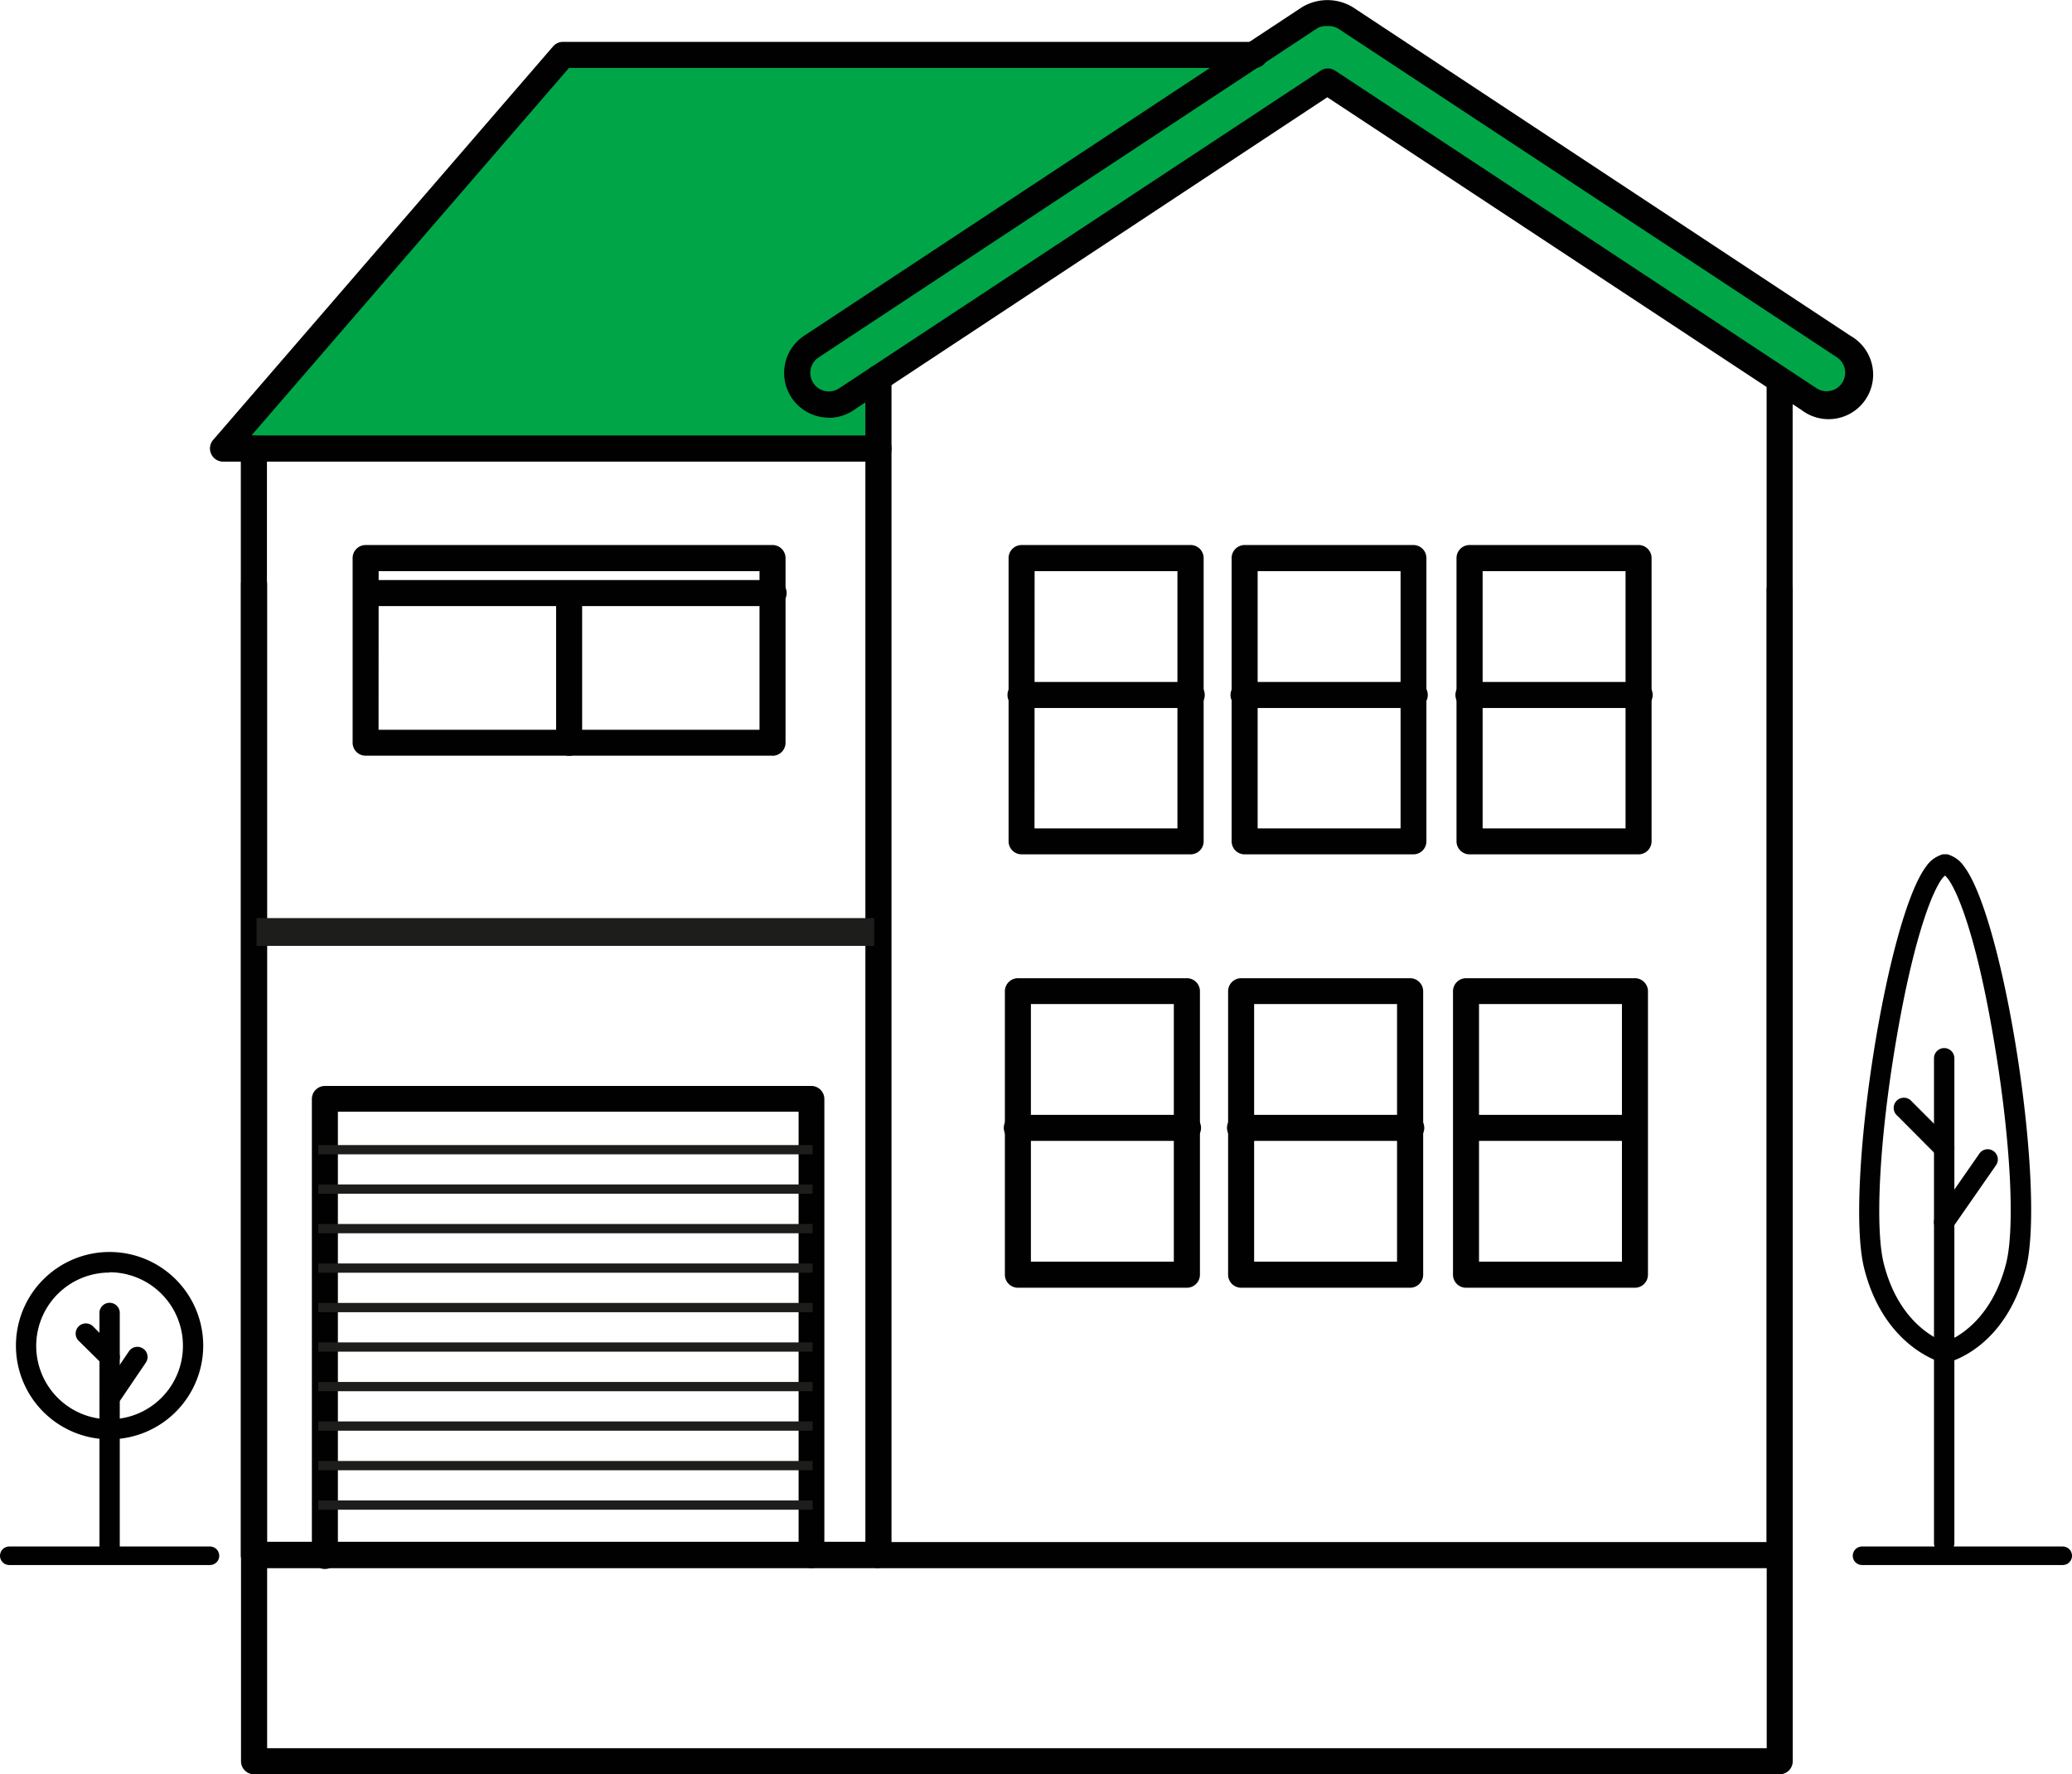
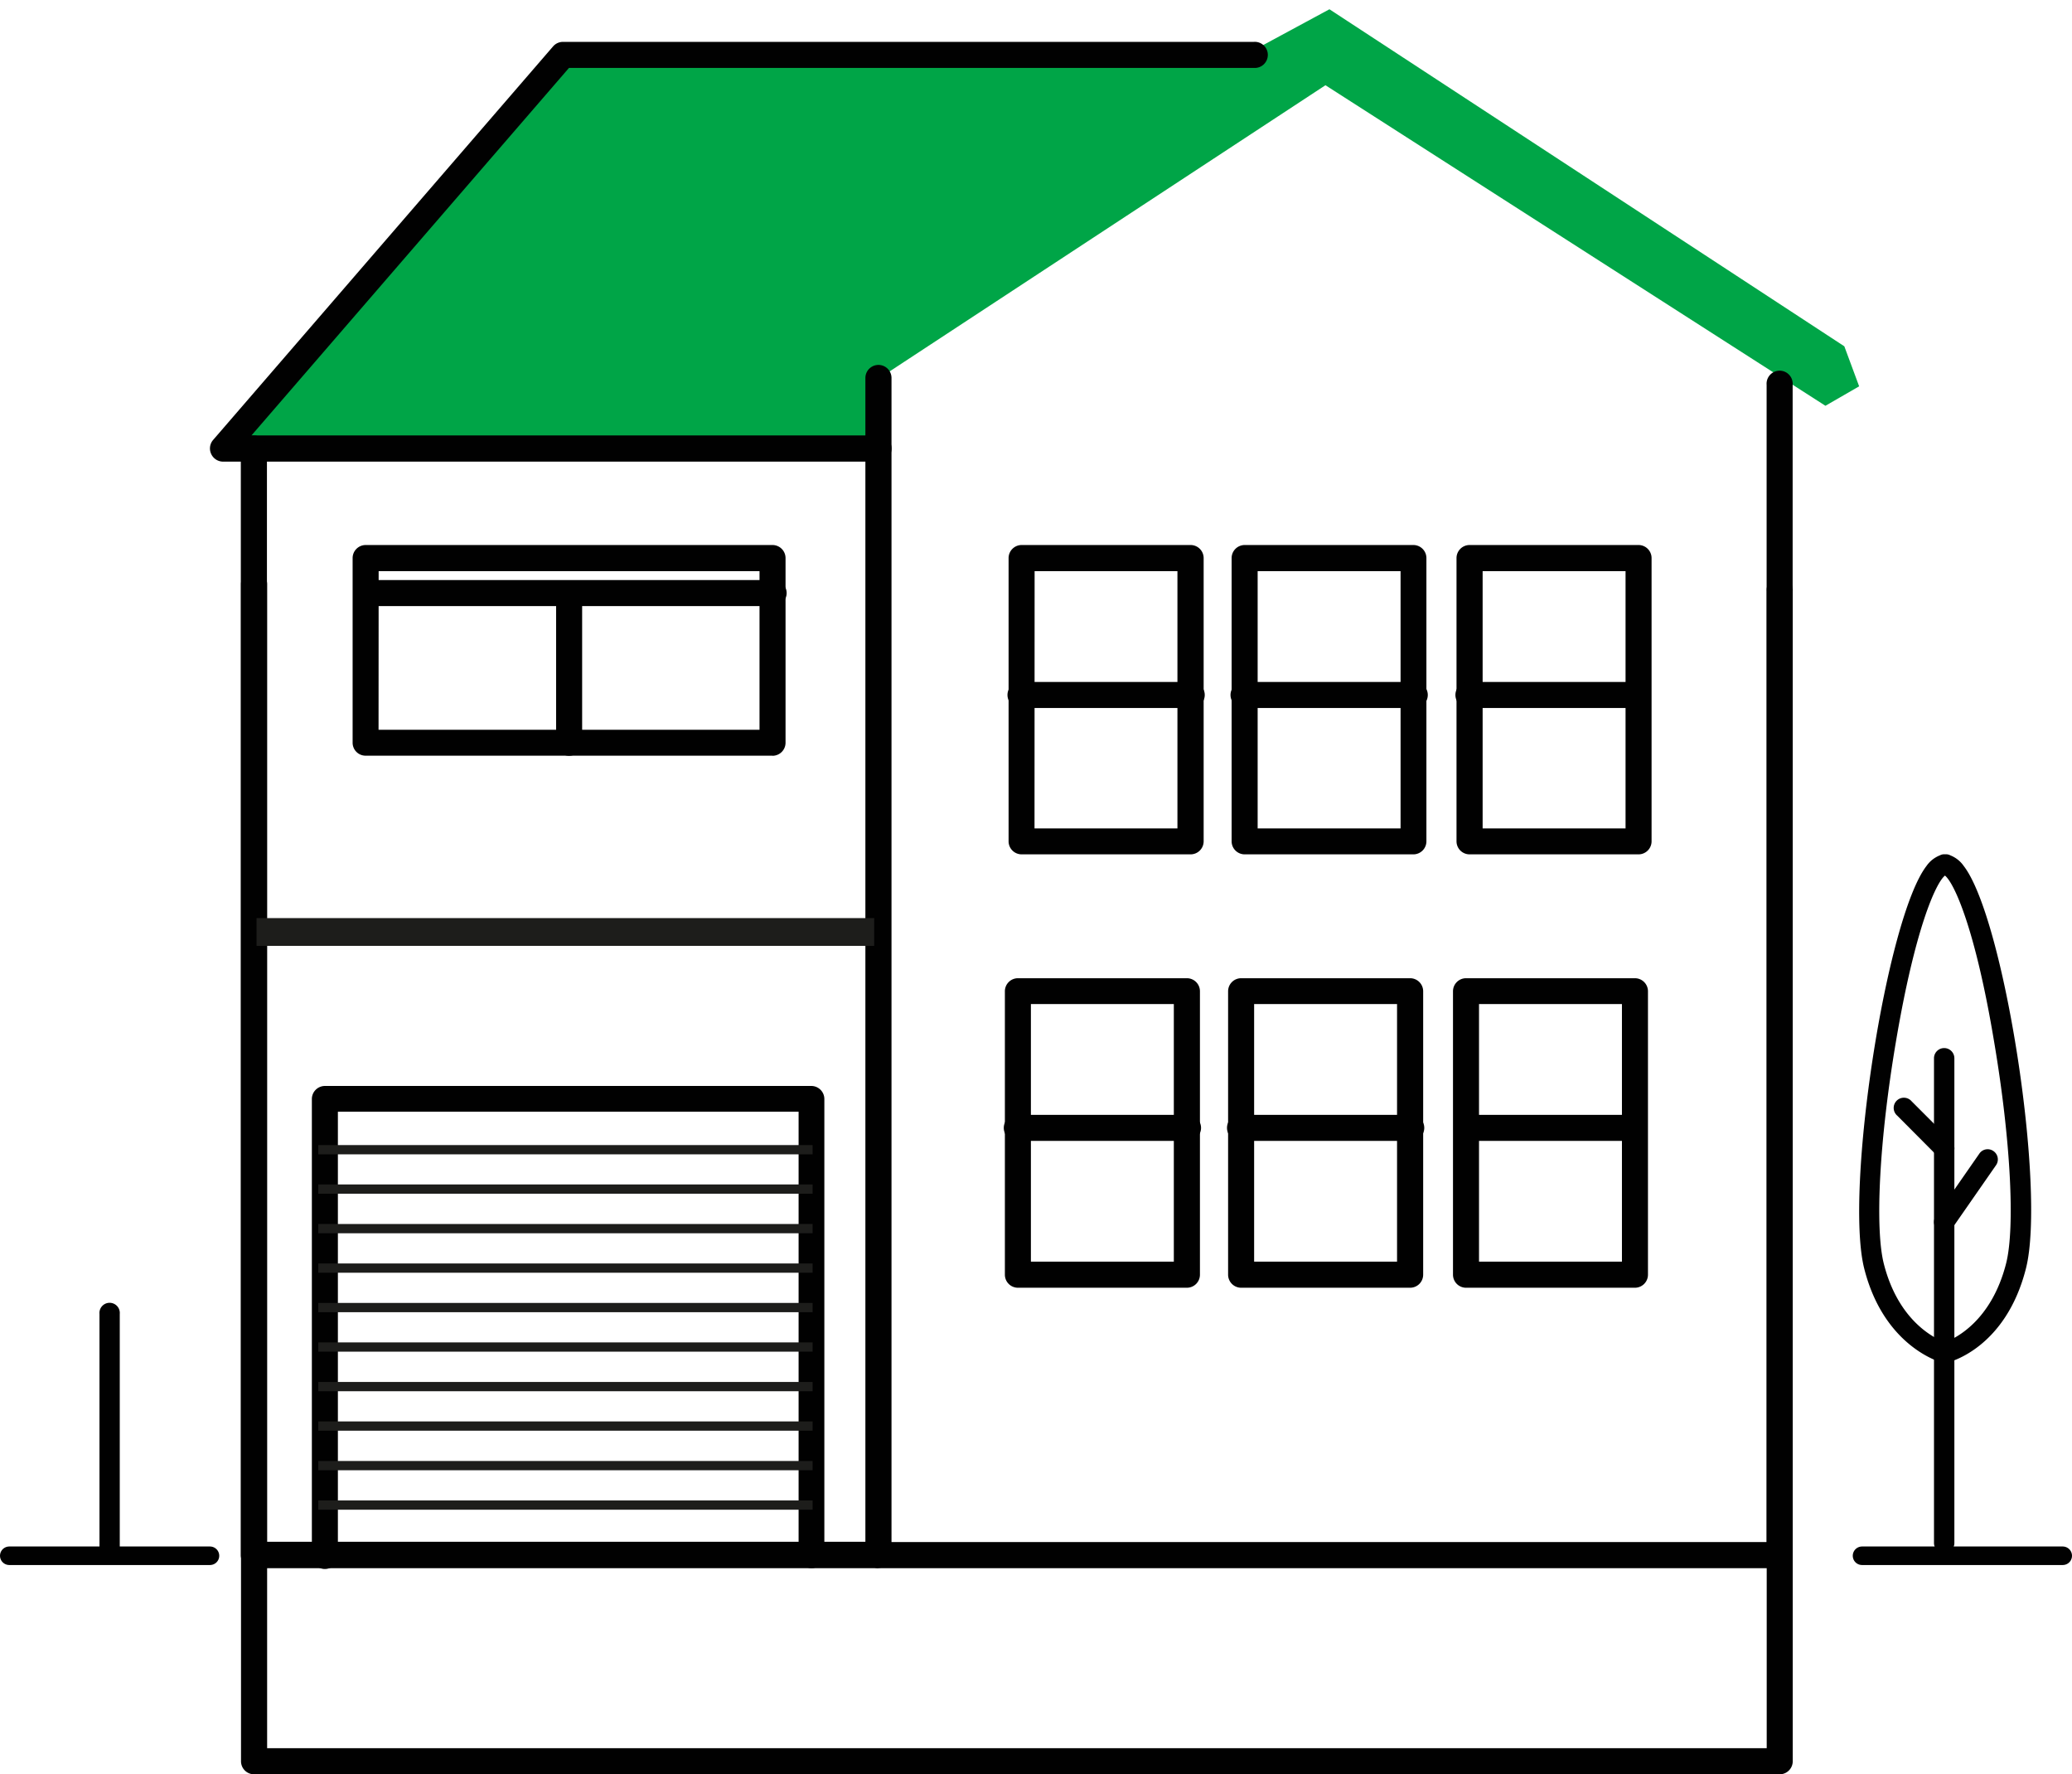
<svg xmlns="http://www.w3.org/2000/svg" viewBox="0 0 223.7 191.52">
  <path d="M95.1 48.54L94.66 41 143.1 9.2l53.98 34.6 3.64-2.1-1.6-4.32L143.53 1l-9.63 5.2L61 5.87l-36.28 41.9 70.4.77z" fill="#00a547" />
  <g fill="#010101">
    <path d="M209.9 167.65a1.1 1.1 0 0 1-1.1-1.1v-52.32a1.1 1.1 0 1 1 2.2 0v52.32a1.1 1.1 0 0 1-1.1 1.1z" />
    <path d="M209.9 125.05a1.13 1.13 0 0 1-.78-.32l-4.28-4.3a1.1 1.1 0 1 1 1.55-1.55l4.3 4.3a1.11 1.11 0 0 1 0 1.55 1.13 1.13 0 0 1-.78.32zm0 7.95a1.09 1.09 0 0 1-.9-1.72l4.7-6.76a1.08 1.08 0 0 1 1.52-.27 1.09 1.09 0 0 1 .28 1.52l-4.7 6.76a1.08 1.08 0 0 1-.9.47zm.1 14.1h-.27c-.26-.07-6.32-1.73-8.46-10.16s2.38-37.85 6.73-43.48a3.18 3.18 0 0 1 1.43-1.13 1 1 0 0 1 .49-.12h.17a1 1 0 0 1 .48.12 3.15 3.15 0 0 1 1.43 1.13c4.38 5.63 8.9 34.87 6.73 43.45s-8.2 10.1-8.46 10.16a1.27 1.27 0 0 1-.27.03zm0-52.6c-1 .77-3.26 5.76-5.32 18-1.76 10.4-2.28 20-1.3 23.9 1.58 6.23 5.52 8.08 6.6 8.48 1.1-.4 5-2.25 6.6-8.48 1-3.9.48-13.5-1.28-23.9-2.03-12.24-4.33-17.23-5.33-18zM11.83 168.43a1.09 1.09 0 0 1-1.09-1.1v-25.5a1.1 1.1 0 1 1 2.19 0v25.5a1.1 1.1 0 0 1-1.1 1.1z" />
-     <path d="M11.83 147.58a1.08 1.08 0 0 1-.77-.32l-2.5-2.47a1.1 1.1 0 1 1 1.55-1.55l2.5 2.47a1.09 1.09 0 0 1 0 1.55 1.06 1.06 0 0 1-.78.32zm0 4.42a1.07 1.07 0 0 1-.61-.19 1.11 1.11 0 0 1-.3-1.52l3-4.43a1.1 1.1 0 0 1 1.53-.29 1.09 1.09 0 0 1 .29 1.52l-3 4.42a1.08 1.08 0 0 1-.91.49zm0 3.36a10.11 10.11 0 1 1 10.11-10.11 10.12 10.12 0 0 1-10.11 10.11zm0-18a7.92 7.92 0 1 0 7.92 7.92 7.93 7.93 0 0 0-7.92-7.95zm77.65-92.28a4.82 4.82 0 0 1-2.66-8.84L140.53.8a5.29 5.29 0 0 1 5.56 0l53.7 35.45a4.81 4.81 0 1 1-5.3 8L143.3 10.5 92.12 44.3a4.8 4.8 0 0 1-2.65.8zm-1.1-6.5a2.002 2.002 0 1 0 2.21 3.34l52-34.3a1.41 1.41 0 0 1 1.55 0l52 34.3a2 2 0 0 0 2.2-3.34l-53.8-35.45a2 2 0 0 0-1.18-.32h-.1a1.92 1.92 0 0 0-1.17.32z" />
    <path d="M192.14 169.27h-97.3a1.41 1.41 0 0 1-1.41-1.41V40.8a1.41 1.41 0 0 1 2.82 0v125.65h94.48V41.54a1.41 1.41 0 1 1 2.81 0v126.32a1.41 1.41 0 0 1-1.41 1.41z" />
    <path d="M192.14 191.52H27.43a1.41 1.41 0 0 1-1.41-1.4V63.05a1.41 1.41 0 0 1 2.82 0V188.7h161.9V63.8a1.41 1.41 0 1 1 2.81 0v126.32a1.41 1.41 0 0 1-1.41 1.4zm-15.24-99.3h-18.24a1.41 1.41 0 0 1-1.41-1.4V60.24a1.41 1.41 0 0 1 1.41-1.41h18.24a1.41 1.41 0 0 1 1.41 1.41v30.58a1.41 1.41 0 0 1-1.41 1.4zm-16.83-2.8h15.43V61.65h-15.43z" />
-     <path d="M176.9 76.42h-18.24a1.41 1.41 0 1 1 0-2.81h18.24a1.41 1.41 0 1 1 0 2.81zm-24.28 15.8h-18.24a1.41 1.41 0 0 1-1.41-1.4V60.24a1.41 1.41 0 0 1 1.41-1.41h18.24a1.41 1.41 0 0 1 1.38 1.41v30.58a1.41 1.41 0 0 1-1.38 1.4zm-16.84-2.8h15.43V61.65h-15.43z" />
+     <path d="M176.9 76.42h-18.24a1.41 1.41 0 1 1 0-2.81h18.24zm-24.28 15.8h-18.24a1.41 1.41 0 0 1-1.41-1.4V60.24a1.41 1.41 0 0 1 1.41-1.41h18.24a1.41 1.41 0 0 1 1.38 1.41v30.58a1.41 1.41 0 0 1-1.38 1.4zm-16.84-2.8h15.43V61.65h-15.43z" />
    <path d="M152.62 76.42h-18.24a1.41 1.41 0 1 1 0-2.81h18.24a1.41 1.41 0 1 1 0 2.81zm23.9 62.58h-18.25a1.41 1.41 0 0 1-1.4-1.41V107a1.41 1.41 0 0 1 1.4-1.41h18.25a1.41 1.41 0 0 1 1.4 1.41v30.58a1.41 1.41 0 0 1-1.4 1.42zm-16.84-2.82h15.43v-27.8h-15.43z" />
    <path d="M176.52 123.15h-18.25a1.41 1.41 0 0 1 0-2.81h18.25a1.41 1.41 0 0 1 0 2.81zM152.23 139H134a1.41 1.41 0 0 1-1.41-1.41V107a1.41 1.41 0 0 1 1.41-1.41h18.24a1.41 1.41 0 0 1 1.41 1.41v30.58a1.41 1.41 0 0 1-1.42 1.42zm-16.83-2.82h15.43v-27.8H135.4z" />
    <path d="M152.23 123.15H134a1.41 1.41 0 1 1 0-2.81h18.24a1.41 1.41 0 1 1 0 2.81zm-23.7-30.93H110.3a1.41 1.41 0 0 1-1.41-1.4V60.24a1.41 1.41 0 0 1 1.41-1.41h18.24a1.41 1.41 0 0 1 1.41 1.41v30.58a1.41 1.41 0 0 1-1.41 1.4zm-16.84-2.8h15.43V61.65H111.7z" />
    <path d="M128.53 76.42H110.3a1.41 1.41 0 1 1 0-2.81h18.24a1.41 1.41 0 1 1 0 2.81zm-.4 62.58H109.9a1.41 1.41 0 0 1-1.41-1.41V107a1.41 1.41 0 0 1 1.41-1.41h18.24a1.41 1.41 0 0 1 1.41 1.41v30.58a1.41 1.41 0 0 1-1.41 1.42zm-16.83-2.82h15.43v-27.8H111.3z" />
    <path d="M128.14 123.15H109.9a1.41 1.41 0 1 1 0-2.81h18.24a1.41 1.41 0 1 1 0 2.81zm-33.3-73.32H24.08A1.42 1.42 0 0 1 22.8 49a1.4 1.4 0 0 1 .2-1.5L59.72 5a1.41 1.41 0 0 1 1.06-.48h74.57a1.41 1.41 0 1 1 0 2.81H61.43L27.15 47h67.7a1.41 1.41 0 1 1 0 2.82z" />
    <path d="M94.85,169.27H27.43A1.41,1.41,0,0,1,26,167.86V48.42a1.41,1.41,0,1,1,2.82,0v118h66a1.41,1.41,0,0,1,0,2.82Z" />
    <path d="M87.63 169.27a1.41 1.41 0 0 1-1.41-1.41V120H36.48v47.83a1.41 1.41 0 1 1-2.81 0v-49.2a1.41 1.41 0 0 1 1.41-1.41h52.55a1.41 1.41 0 0 1 1.37 1.41v49.23a1.41 1.41 0 0 1-1.37 1.41zm-4.23-87.7H39.47a1.4 1.4 0 0 1-1.4-1.4V60.24a1.41 1.41 0 0 1 1.4-1.41H83.4a1.41 1.41 0 0 1 1.41 1.41v19.94a1.41 1.41 0 0 1-1.41 1.4zm-42.53-2.8H82V61.65H40.88z" />
    <path d="M83.4 65.42H39.47a1.41 1.41 0 0 1 0-2.81H83.4a1.41 1.41 0 1 1 0 2.81z" />
    <path d="M61.44 81.58a1.4 1.4 0 0 1-1.4-1.4V64.33a1.41 1.41 0 1 1 2.81 0v15.85a1.41 1.41 0 0 1-1.41 1.4z" />
  </g>
  <g fill="none">
    <path d="M22.67 167.93H1m221.7 0h-21.67" stroke="#010101" stroke-linecap="round" stroke-linejoin="round" stroke-width="2" />
    <g stroke="#1d1d1b" stroke-miterlimit="10">
      <path d="M94.38 100.6H27.7" stroke-width="3" />
      <path d="M34.36 124.1h53.37m-53.37 4.25h53.37m-53.37 4.27h53.37m-53.37 4.26h53.37m-53.37 4.26h53.37m-53.37 4.26h53.37m-53.37 4.27h53.37m-53.37 4.26h53.37m-53.37 4.27h53.37m-53.37 4.26h53.37" />
    </g>
  </g>
</svg>